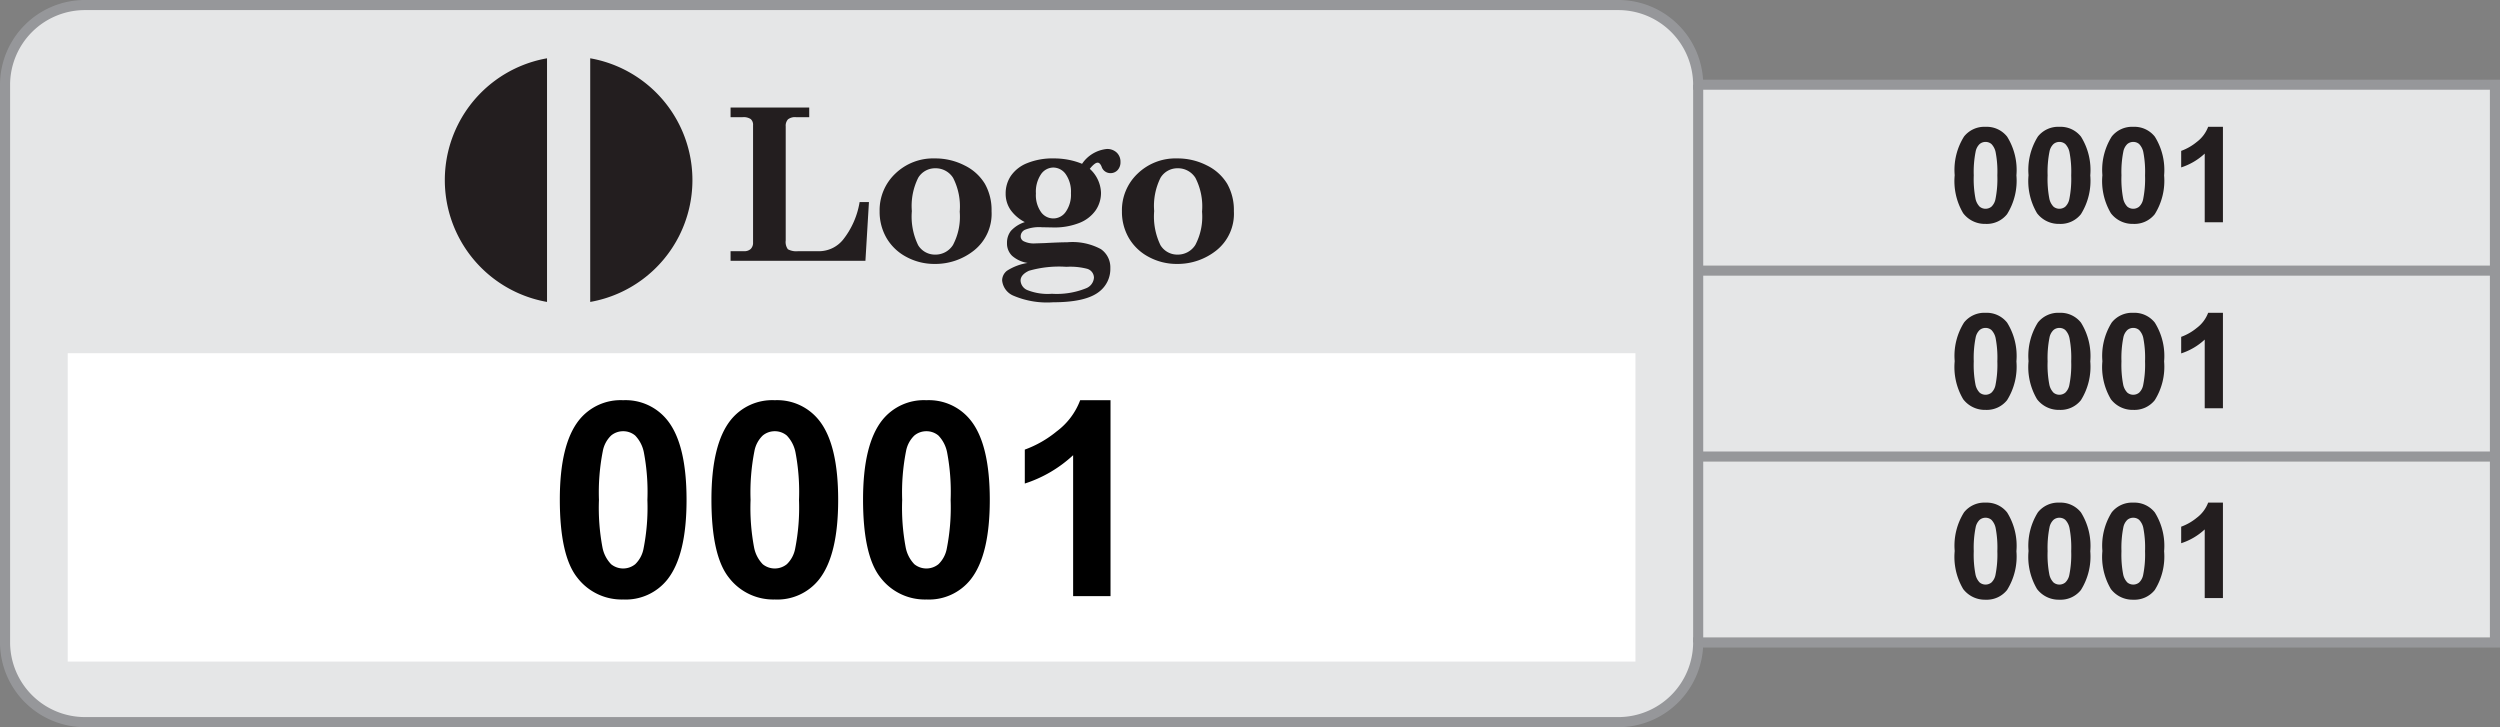
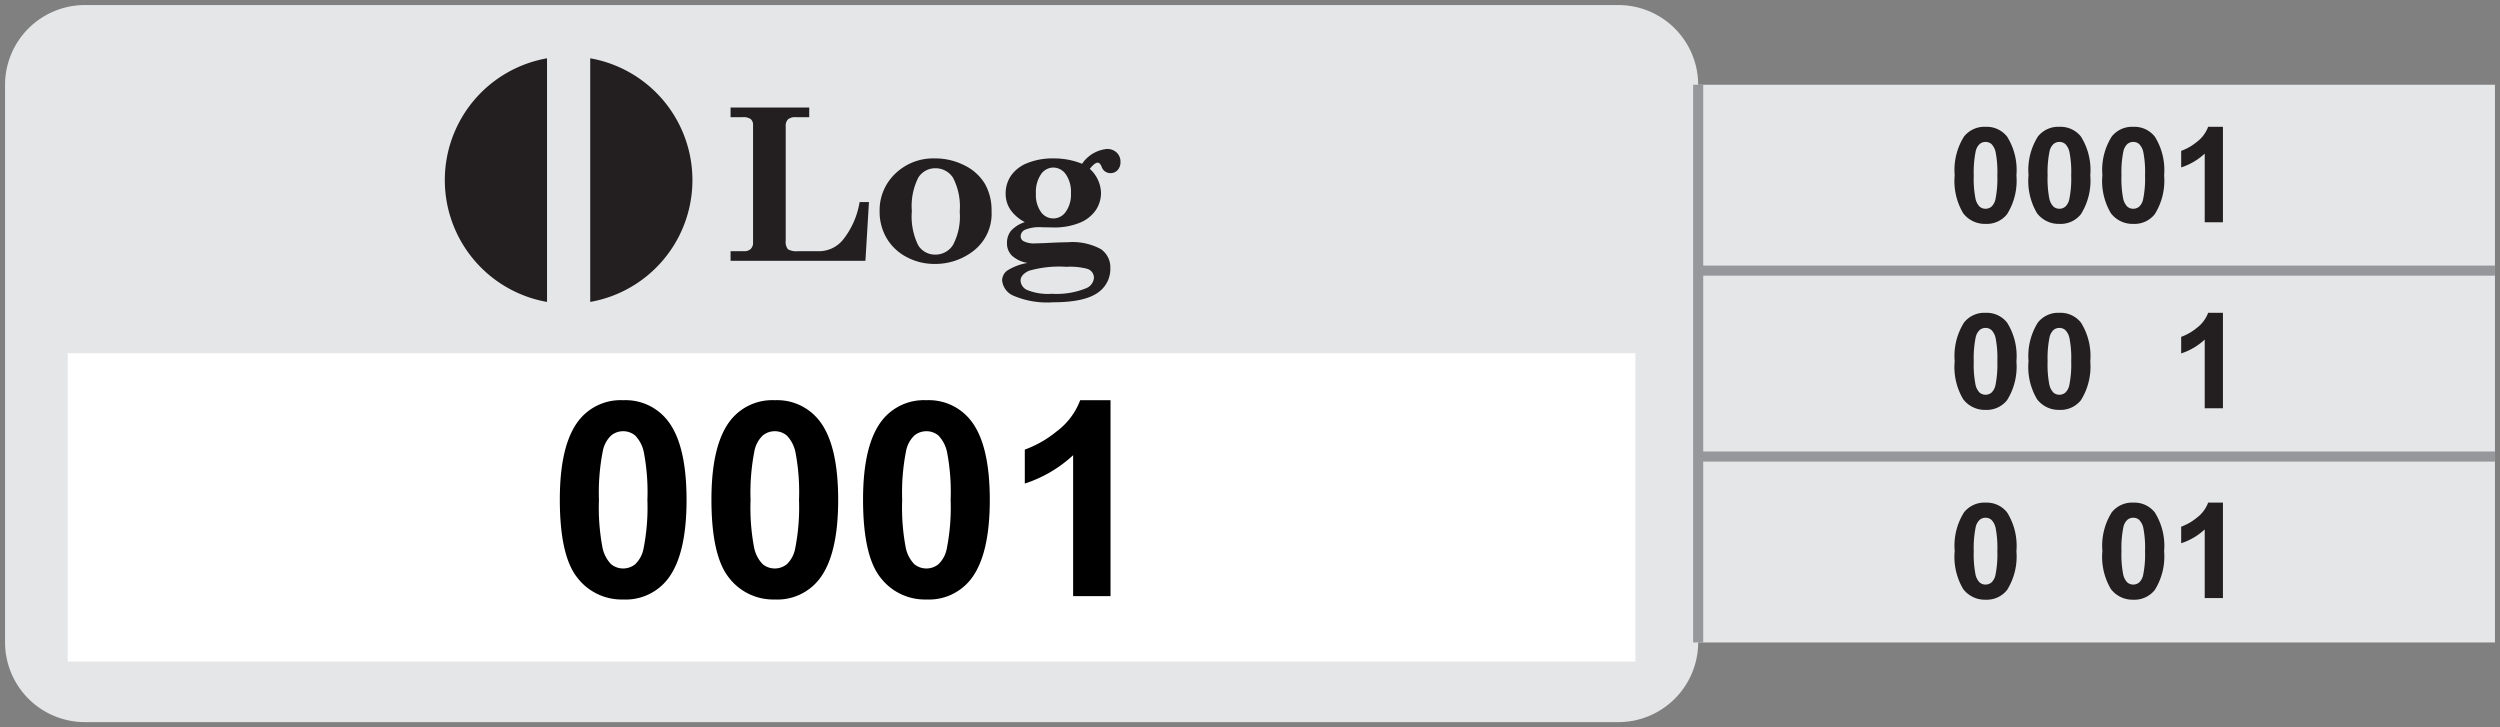
<svg xmlns="http://www.w3.org/2000/svg" width="225.912" height="65.711" viewBox="0 0 225.912 65.711">
  <rect x="0" y="0" width="225.912" height="65.711" fill="#808080" stroke="none" />
  <title>AssetTracker-LoNu</title>
  <path d="M76.664,65.299h69.636a7.22,7.22,0,0,0,7.2-7.199h72V7.699h-72A7.221,7.221,0,0,0,146.3.5H7.7A7.221,7.221,0,0,0,.5,7.699v50.4a7.22,7.22,0,0,0,7.2,7.199H76.664" transform="translate(-0.044 -0.044)" fill="#e5e6e7" fill-rule="evenodd" />
  <rect x="6.12" y="31.918" width="141.667" height="27.864" fill="#fff" />
  <path d="M179.468,11.504a2.347,2.347,0,0,1,1.951.891,5.686,5.686,0,0,1,.838,3.498,5.699,5.699,0,0,1-.844,3.504,2.343,2.343,0,0,1-1.945.879,2.458,2.458,0,0,1-2.021-.964,5.697,5.697,0,0,1-.768-3.437,5.675,5.675,0,0,1,.844-3.492A2.343,2.343,0,0,1,179.468,11.504Zm0,1.365a.823.823,0,0,0-.533.19,1.278,1.278,0,0,0-.363.683,9.415,9.415,0,0,0-.17,2.15,9.346,9.346,0,0,0,.152,2.077,1.46,1.46,0,0,0,.384.753.843.843,0,0,0,1.063-.003,1.278,1.278,0,0,0,.363-.683,9.332,9.332,0,0,0,.17-2.145,9.346,9.346,0,0,0-.152-2.077,1.481,1.481,0,0,0-.384-.756A.811.811,0,0,0,179.468,12.869Z" transform="translate(-0.044 -0.044)" fill="#231e1f" />
  <path d="M186.142,11.504a2.347,2.347,0,0,1,1.951.891,5.686,5.686,0,0,1,.838,3.498,5.699,5.699,0,0,1-.844,3.504,2.343,2.343,0,0,1-1.945.879,2.458,2.458,0,0,1-2.021-.964,5.697,5.697,0,0,1-.768-3.437,5.675,5.675,0,0,1,.844-3.492A2.343,2.343,0,0,1,186.142,11.504Zm0,1.365a.823.823,0,0,0-.533.19,1.278,1.278,0,0,0-.363.683,9.415,9.415,0,0,0-.17,2.15,9.346,9.346,0,0,0,.152,2.077,1.46,1.46,0,0,0,.384.753.843.843,0,0,0,1.063-.003,1.278,1.278,0,0,0,.363-.683,9.332,9.332,0,0,0,.17-2.145,9.345,9.345,0,0,0-.152-2.077,1.481,1.481,0,0,0-.384-.756A.811.811,0,0,0,186.142,12.869Z" transform="translate(-0.044 -0.044)" fill="#231e1f" />
  <path d="M192.815,11.504a2.347,2.347,0,0,1,1.951.891,5.686,5.686,0,0,1,.838,3.498,5.699,5.699,0,0,1-.844,3.504,2.343,2.343,0,0,1-1.945.879,2.458,2.458,0,0,1-2.021-.964,5.697,5.697,0,0,1-.768-3.437,5.675,5.675,0,0,1,.844-3.492A2.343,2.343,0,0,1,192.815,11.504Zm0,1.365a.823.823,0,0,0-.533.19,1.278,1.278,0,0,0-.363.683,9.415,9.415,0,0,0-.17,2.15,9.346,9.346,0,0,0,.152,2.077,1.46,1.46,0,0,0,.384.753.843.843,0,0,0,1.063-.003,1.278,1.278,0,0,0,.363-.683,9.331,9.331,0,0,0,.17-2.145,9.346,9.346,0,0,0-.152-2.077,1.481,1.481,0,0,0-.384-.756A.811.811,0,0,0,192.815,12.869Z" transform="translate(-0.044 -0.044)" fill="#231e1f" />
  <path d="M200.919,20.129h-1.646V13.924a5.676,5.676,0,0,1-2.127,1.248V13.678a4.761,4.761,0,0,0,1.4-.8,3.039,3.039,0,0,0,1.037-1.374H200.919Z" transform="translate(-0.044 -0.044)" fill="#231e1f" />
  <path d="M179.468,28.311a2.347,2.347,0,0,1,1.951.891,5.686,5.686,0,0,1,.838,3.498,5.699,5.699,0,0,1-.844,3.504,2.343,2.343,0,0,1-1.945.879,2.458,2.458,0,0,1-2.021-.964,5.697,5.697,0,0,1-.768-3.437,5.675,5.675,0,0,1,.844-3.492A2.343,2.343,0,0,1,179.468,28.311Zm0,1.365a.823.823,0,0,0-.533.19,1.278,1.278,0,0,0-.363.683,9.415,9.415,0,0,0-.17,2.15,9.346,9.346,0,0,0,.152,2.077,1.46,1.46,0,0,0,.384.753.843.843,0,0,0,1.063-.003,1.278,1.278,0,0,0,.363-.683,9.332,9.332,0,0,0,.17-2.145,9.346,9.346,0,0,0-.152-2.077,1.481,1.481,0,0,0-.384-.756A.811.811,0,0,0,179.468,29.676Z" transform="translate(-0.044 -0.044)" fill="#231e1f" />
  <path d="M186.142,28.311a2.347,2.347,0,0,1,1.951.891,5.686,5.686,0,0,1,.838,3.498,5.699,5.699,0,0,1-.844,3.504,2.343,2.343,0,0,1-1.945.879,2.458,2.458,0,0,1-2.021-.964,5.697,5.697,0,0,1-.768-3.437,5.675,5.675,0,0,1,.844-3.492A2.343,2.343,0,0,1,186.142,28.311Zm0,1.365a.823.823,0,0,0-.533.19,1.278,1.278,0,0,0-.363.683,9.415,9.415,0,0,0-.17,2.15,9.346,9.346,0,0,0,.152,2.077,1.46,1.46,0,0,0,.384.753.843.843,0,0,0,1.063-.003,1.278,1.278,0,0,0,.363-.683,9.332,9.332,0,0,0,.17-2.145,9.345,9.345,0,0,0-.152-2.077,1.481,1.481,0,0,0-.384-.756A.811.811,0,0,0,186.142,29.676Z" transform="translate(-0.044 -0.044)" fill="#231e1f" />
-   <path d="M192.815,28.311a2.347,2.347,0,0,1,1.951.891,5.686,5.686,0,0,1,.838,3.498,5.699,5.699,0,0,1-.844,3.504,2.343,2.343,0,0,1-1.945.879,2.458,2.458,0,0,1-2.021-.964,5.697,5.697,0,0,1-.768-3.437,5.675,5.675,0,0,1,.844-3.492A2.343,2.343,0,0,1,192.815,28.311Zm0,1.365a.823.823,0,0,0-.533.19,1.278,1.278,0,0,0-.363.683,9.415,9.415,0,0,0-.17,2.15,9.346,9.346,0,0,0,.152,2.077,1.46,1.46,0,0,0,.384.753.843.843,0,0,0,1.063-.003,1.278,1.278,0,0,0,.363-.683,9.331,9.331,0,0,0,.17-2.145,9.346,9.346,0,0,0-.152-2.077,1.481,1.481,0,0,0-.384-.756A.811.811,0,0,0,192.815,29.676Z" transform="translate(-0.044 -0.044)" fill="#231e1f" />
  <path d="M200.919,36.936h-1.646V30.73a5.676,5.676,0,0,1-2.127,1.248V30.484a4.762,4.762,0,0,0,1.4-.8,3.039,3.039,0,0,0,1.037-1.374H200.919Z" transform="translate(-0.044 -0.044)" fill="#231e1f" />
  <path d="M179.468,45.464a2.347,2.347,0,0,1,1.951.891,5.686,5.686,0,0,1,.838,3.498,5.699,5.699,0,0,1-.844,3.504,2.343,2.343,0,0,1-1.945.879,2.458,2.458,0,0,1-2.021-.964,5.697,5.697,0,0,1-.768-3.437,5.675,5.675,0,0,1,.844-3.492A2.343,2.343,0,0,1,179.468,45.464Zm0,1.365a.823.823,0,0,0-.533.19,1.278,1.278,0,0,0-.363.683,9.415,9.415,0,0,0-.17,2.15,9.346,9.346,0,0,0,.152,2.077,1.46,1.46,0,0,0,.384.753.843.843,0,0,0,1.063-.003,1.278,1.278,0,0,0,.363-.683,9.332,9.332,0,0,0,.17-2.145,9.346,9.346,0,0,0-.152-2.077,1.481,1.481,0,0,0-.384-.756A.811.811,0,0,0,179.468,46.829Z" transform="translate(-0.044 -0.044)" fill="#231e1f" />
-   <path d="M186.142,45.464a2.347,2.347,0,0,1,1.951.891,5.686,5.686,0,0,1,.838,3.498,5.699,5.699,0,0,1-.844,3.504,2.343,2.343,0,0,1-1.945.879,2.458,2.458,0,0,1-2.021-.964,5.697,5.697,0,0,1-.768-3.437,5.675,5.675,0,0,1,.844-3.492A2.343,2.343,0,0,1,186.142,45.464Zm0,1.365a.823.823,0,0,0-.533.19,1.278,1.278,0,0,0-.363.683,9.415,9.415,0,0,0-.17,2.15,9.346,9.346,0,0,0,.152,2.077,1.46,1.46,0,0,0,.384.753.843.843,0,0,0,1.063-.003,1.278,1.278,0,0,0,.363-.683,9.332,9.332,0,0,0,.17-2.145,9.345,9.345,0,0,0-.152-2.077,1.481,1.481,0,0,0-.384-.756A.811.811,0,0,0,186.142,46.829Z" transform="translate(-0.044 -0.044)" fill="#231e1f" />
  <path d="M192.815,45.464a2.347,2.347,0,0,1,1.951.891,5.686,5.686,0,0,1,.838,3.498,5.699,5.699,0,0,1-.844,3.504,2.343,2.343,0,0,1-1.945.879,2.458,2.458,0,0,1-2.021-.964,5.697,5.697,0,0,1-.768-3.437,5.675,5.675,0,0,1,.844-3.492A2.343,2.343,0,0,1,192.815,45.464Zm0,1.365a.823.823,0,0,0-.533.19,1.278,1.278,0,0,0-.363.683,9.415,9.415,0,0,0-.17,2.15,9.346,9.346,0,0,0,.152,2.077,1.46,1.46,0,0,0,.384.753.843.843,0,0,0,1.063-.003,1.278,1.278,0,0,0,.363-.683,9.331,9.331,0,0,0,.17-2.145,9.346,9.346,0,0,0-.152-2.077,1.481,1.481,0,0,0-.384-.756A.811.811,0,0,0,192.815,46.829Z" transform="translate(-0.044 -0.044)" fill="#231e1f" />
  <path d="M200.919,54.089h-1.646V47.884a5.676,5.676,0,0,1-2.127,1.248V47.638a4.762,4.762,0,0,0,1.4-.8,3.039,3.039,0,0,0,1.037-1.374H200.919Z" transform="translate(-0.044 -0.044)" fill="#231e1f" />
  <path d="M56.358,36.209a4.819,4.819,0,0,1,4.006,1.828q1.72,2.167,1.72,7.182,0,5.004-1.732,7.193a4.809,4.809,0,0,1-3.994,1.805,5.045,5.045,0,0,1-4.15-1.979q-1.576-1.979-1.576-7.056,0-4.979,1.732-7.169A4.811,4.811,0,0,1,56.358,36.209Zm0,2.803a1.689,1.689,0,0,0-1.095.392,2.619,2.619,0,0,0-.746,1.401,19.309,19.309,0,0,0-.349,4.414,19.197,19.197,0,0,0,.312,4.265,3.001,3.001,0,0,0,.788,1.546,1.731,1.731,0,0,0,2.183-.006,2.63,2.63,0,0,0,.746-1.401,19.175,19.175,0,0,0,.349-4.403,19.178,19.178,0,0,0-.313-4.264,3.037,3.037,0,0,0-.788-1.552A1.666,1.666,0,0,0,56.358,39.012Z" transform="translate(-0.044 -0.044)" />
  <path d="M70.059,36.209a4.819,4.819,0,0,1,4.006,1.828q1.72,2.167,1.72,7.182,0,5.004-1.732,7.193a4.809,4.809,0,0,1-3.994,1.805,5.045,5.045,0,0,1-4.15-1.979q-1.576-1.979-1.576-7.056,0-4.979,1.732-7.169A4.811,4.811,0,0,1,70.059,36.209Zm0,2.803a1.689,1.689,0,0,0-1.095.392,2.619,2.619,0,0,0-.746,1.401,19.309,19.309,0,0,0-.349,4.414,19.197,19.197,0,0,0,.312,4.265,3.001,3.001,0,0,0,.788,1.546,1.731,1.731,0,0,0,2.183-.006,2.63,2.63,0,0,0,.746-1.401,19.175,19.175,0,0,0,.349-4.403,19.178,19.178,0,0,0-.313-4.264,3.037,3.037,0,0,0-.788-1.552A1.666,1.666,0,0,0,70.059,39.012Z" transform="translate(-0.044 -0.044)" />
  <path d="M83.76,36.209a4.819,4.819,0,0,1,4.006,1.828q1.72,2.167,1.72,7.182,0,5.004-1.732,7.193a4.81,4.81,0,0,1-3.994,1.805,5.045,5.045,0,0,1-4.15-1.979q-1.576-1.979-1.576-7.056,0-4.979,1.732-7.169A4.811,4.811,0,0,1,83.76,36.209Zm0,2.803a1.689,1.689,0,0,0-1.095.392,2.619,2.619,0,0,0-.746,1.401,19.309,19.309,0,0,0-.349,4.414,19.197,19.197,0,0,0,.312,4.265,3.001,3.001,0,0,0,.788,1.546,1.731,1.731,0,0,0,2.183-.006,2.63,2.63,0,0,0,.746-1.401,19.175,19.175,0,0,0,.349-4.403,19.178,19.178,0,0,0-.313-4.264,3.037,3.037,0,0,0-.788-1.552A1.666,1.666,0,0,0,83.76,39.012Z" transform="translate(-0.044 -0.044)" />
  <path d="M100.396,53.916H97.017V41.177a11.658,11.658,0,0,1-4.367,2.562V40.672a9.794,9.794,0,0,0,2.875-1.642A6.239,6.239,0,0,0,97.654,36.209h2.742Z" transform="translate(-0.044 -0.044)" />
  <path d="M49.476,5.312a11.178,11.178,0,0,0,0,22.016Z" transform="translate(-0.044 -0.044)" fill="#231e1f" />
  <path d="M53.379,5.312V27.328a11.178,11.178,0,0,0,0-22.016Z" transform="translate(-0.044 -0.044)" fill="#231e1f" />
  <path d="M66.062,10.632V9.761h7.108v.871H71.972a1.04,1.04,0,0,0-.721.196.852.852,0,0,0-.206.638V21.768a1.116,1.116,0,0,0,.197.801,1.587,1.587,0,0,0,.927.173h1.995a2.803,2.803,0,0,0,2.079-1.059,7.4,7.4,0,0,0,1.48-3.381h.843l-.318,5.311H66.062V22.742h1.218a.824.824,0,0,0,.608-.206.782.782,0,0,0,.206-.58V11.363a.682.682,0,0,0-.21-.558,1.164,1.164,0,0,0-.726-.173Z" transform="translate(-0.044 -0.044)" fill="#231e1f" />
  <path d="M84.513,14.36a5.792,5.792,0,0,1,2.702.637,4.372,4.372,0,0,1,1.831,1.662,4.812,4.812,0,0,1,.6,2.468,4.231,4.231,0,0,1-1.569,3.536A5.608,5.608,0,0,1,84.521,23.894a5.301,5.301,0,0,1-2.57-.633,4.517,4.517,0,0,1-1.793-1.704,4.706,4.706,0,0,1-.627-2.421,4.546,4.546,0,0,1,1.419-3.404A4.919,4.919,0,0,1,84.513,14.36Zm.056.89A1.78,1.78,0,0,0,83.019,16.106a5.707,5.707,0,0,0-.576,3.012,5.91,5.91,0,0,0,.571,3.086,1.776,1.776,0,0,0,1.545.848,1.871,1.871,0,0,0,1.602-.871,5.478,5.478,0,0,0,.608-3.007,5.667,5.667,0,0,0-.599-3.058A1.86,1.86,0,0,0,84.568,15.25Z" transform="translate(-0.044 -0.044)" fill="#231e1f" />
  <path d="M97.825,14.847a3.069,3.069,0,0,1,2.233-1.34,1.238,1.238,0,0,1,.9.328,1.125,1.125,0,0,1,.338.843,1.036,1.036,0,0,1-.258.735.856.856,0,0,1-.652.276.828.828,0,0,1-.797-.59q-.149-.356-.356-.356-.262,0-.712.558a3.041,3.041,0,0,1,1.015,2.152,2.787,2.787,0,0,1-.478,1.59,3.233,3.233,0,0,1-1.447,1.133,6.1,6.1,0,0,1-2.421.421l-1.002-.019a3.414,3.414,0,0,0-1.508.224.658.658,0,0,0-.403.576.494.494,0,0,0,.253.456,2.049,2.049,0,0,0,1.05.205l.861-.028q1.395-.075,2.051-.075a5.409,5.409,0,0,1,3.034.62,2.002,2.002,0,0,1,.853,1.717,2.584,2.584,0,0,1-.983,2.11q-1.198.976-4.187.976a7.737,7.737,0,0,1-3.577-.591,1.667,1.667,0,0,1-1.03-1.388,1.118,1.118,0,0,1,.44-.872,4.86,4.86,0,0,1,1.863-.703,2.77,2.77,0,0,1-1.395-.638,1.535,1.535,0,0,1-.468-1.161,1.724,1.724,0,0,1,.351-1.096,2.885,2.885,0,0,1,1.26-.796,3.574,3.574,0,0,1-1.297-1.113,2.569,2.569,0,0,1-.436-1.47,2.827,2.827,0,0,1,.478-1.604,3.229,3.229,0,0,1,1.469-1.142,6.106,6.106,0,0,1,2.414-.426,6.975,6.975,0,0,1,1.311.122A6.449,6.449,0,0,1,97.825,14.847Zm1.074,10.292a.848.848,0,0,0-.618-.806,6.041,6.041,0,0,0-1.873-.178,9.848,9.848,0,0,0-3.381.356q-.759.356-.759.89a.988.988,0,0,0,.59.848,4.977,4.977,0,0,0,2.238.342,7.067,7.067,0,0,0,3.091-.497A1.113,1.113,0,0,0,98.899,25.139Zm-3.676-9.955a1.363,1.363,0,0,0-1.107.604,2.82,2.82,0,0,0-.462,1.737,2.656,2.656,0,0,0,.458,1.677,1.359,1.359,0,0,0,2.241-.019,2.691,2.691,0,0,0,.467-1.686,2.753,2.753,0,0,0-.467-1.705A1.388,1.388,0,0,0,95.224,15.184Z" transform="translate(-0.044 -0.044)" fill="#231e1f" />
-   <path d="M106.41,14.36a5.792,5.792,0,0,1,2.702.637,4.372,4.372,0,0,1,1.831,1.662,4.812,4.812,0,0,1,.6,2.468,4.231,4.231,0,0,1-1.569,3.536,5.608,5.608,0,0,1-3.554,1.231,5.304,5.304,0,0,1-2.571-.633,4.513,4.513,0,0,1-1.793-1.704,4.697,4.697,0,0,1-.628-2.421,4.544,4.544,0,0,1,1.419-3.404A4.92,4.92,0,0,1,106.41,14.36Zm.057.89a1.78,1.78,0,0,0-1.55.856,5.698,5.698,0,0,0-.576,3.012,5.91,5.91,0,0,0,.571,3.086,1.775,1.775,0,0,0,1.545.848,1.871,1.871,0,0,0,1.602-.871,5.478,5.478,0,0,0,.608-3.007,5.667,5.667,0,0,0-.599-3.058A1.859,1.859,0,0,0,106.467,15.25Z" transform="translate(-0.044 -0.044)" fill="#231e1f" />
  <line x1="153.456" y1="24.455" x2="225.456" y2="24.455" fill="none" stroke="#96979a" stroke-width="0.912" />
  <line x1="225.456" y1="41.256" x2="153.456" y2="41.256" fill="none" stroke="#96979a" stroke-width="0.912" />
  <line x1="153.456" y1="7.655" x2="153.456" y2="58.056" fill="none" stroke="#96979a" stroke-width="0.912" />
-   <path d="M76.664,65.299h69.636a7.22,7.22,0,0,0,7.2-7.199h72V7.699h-72A7.221,7.221,0,0,0,146.3.5H7.7A7.221,7.221,0,0,0,.5,7.699v50.4a7.22,7.22,0,0,0,7.2,7.199H76.664" transform="translate(-0.044 -0.044)" fill="none" stroke="#96979a" stroke-width="0.912" fill-rule="evenodd" />
</svg>